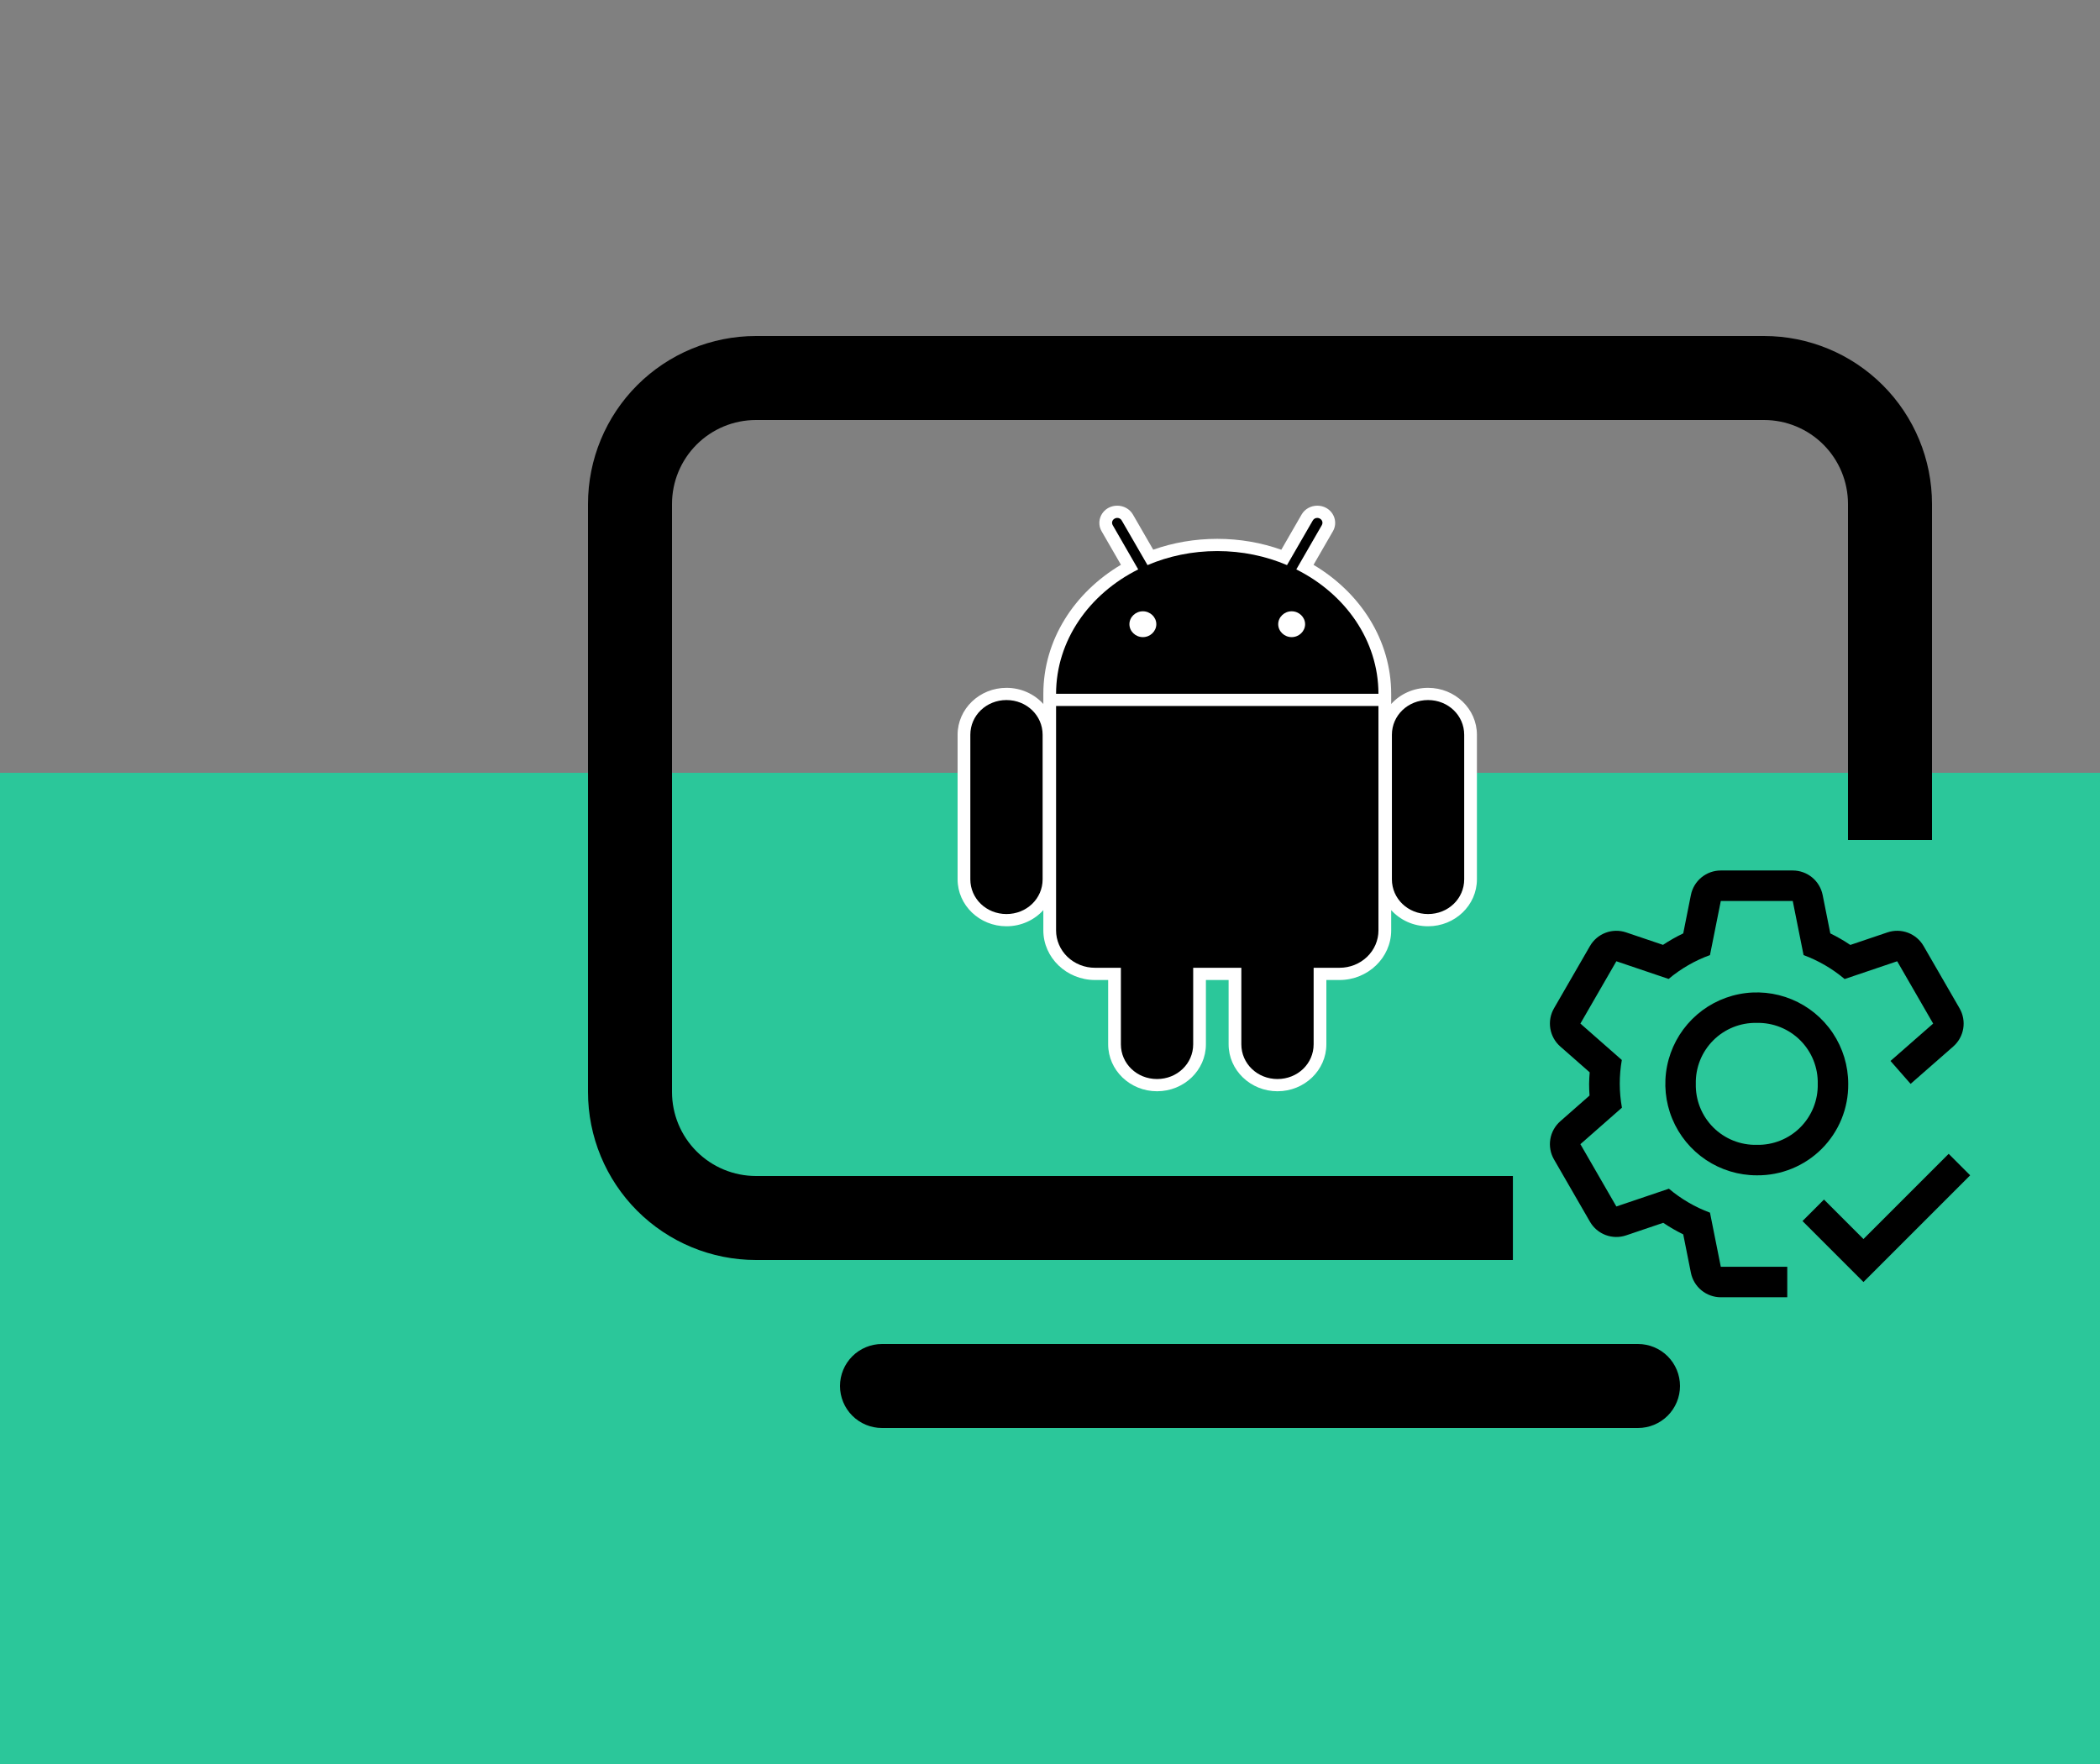
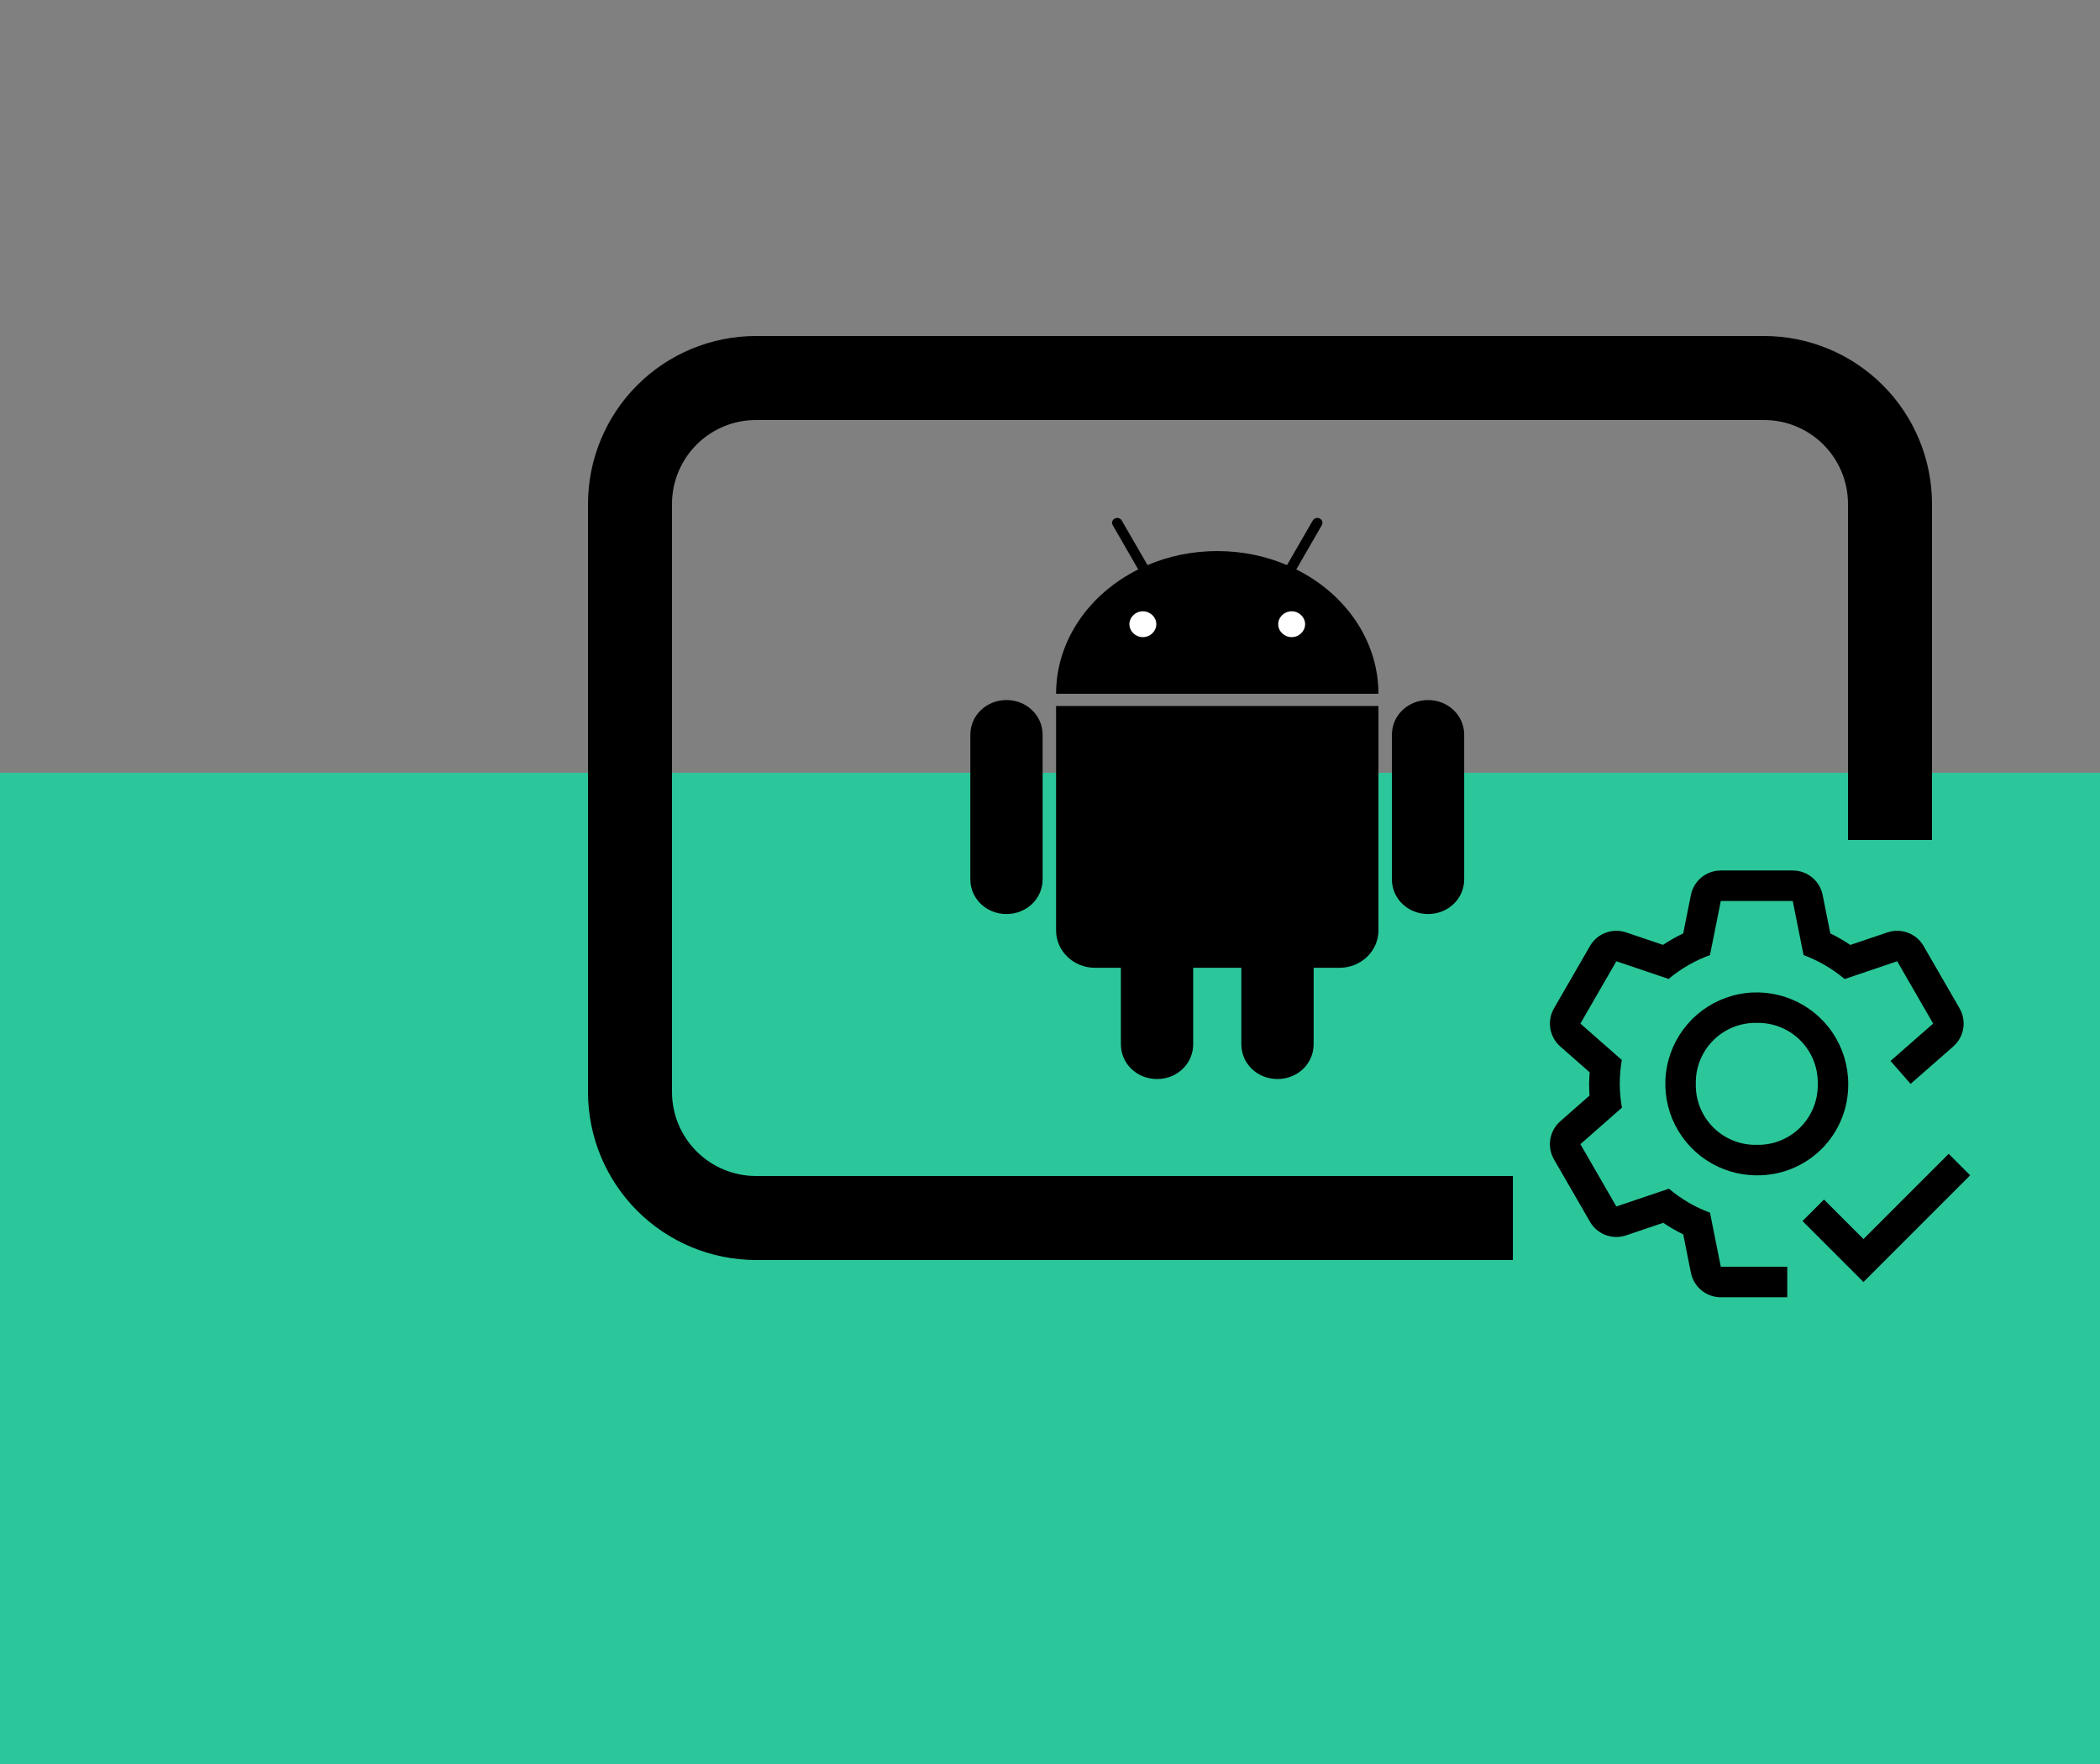
<svg xmlns="http://www.w3.org/2000/svg" width="250" height="210" viewBox="0 0 250 210" fill="none">
  <rect x="0" y="0" width="250" height="210" fill="#808080" stroke="none" />
  <rect y="92" width="250" height="118" fill="#2BC79A" />
  <path d="M70 60C70 54.696 72.107 49.609 75.858 45.858C79.609 42.107 84.696 40 90 40H210C215.304 40 220.391 42.107 224.142 45.858C227.893 49.609 230 54.696 230 60V130C230 135.304 227.893 140.391 224.142 144.142C220.391 147.893 215.304 150 210 150H90C84.696 150 79.609 147.893 75.858 144.142C72.107 140.391 70 135.304 70 130V60ZM90 50C87.348 50 84.804 51.054 82.929 52.929C81.054 54.804 80 57.348 80 60V130C80 132.652 81.054 135.196 82.929 137.071C84.804 138.946 87.348 140 90 140H210C212.652 140 215.196 138.946 217.071 137.071C218.946 135.196 220 132.652 220 130V60C220 57.348 218.946 54.804 217.071 52.929C215.196 51.054 212.652 50 210 50H90Z" fill="black" />
-   <path d="M100 165C100 163.674 100.527 162.402 101.464 161.464C102.402 160.527 103.674 160 105 160H195C196.326 160 197.598 160.527 198.536 161.464C199.473 162.402 200 163.674 200 165C200 166.326 199.473 167.598 198.536 168.536C197.598 169.473 196.326 170 195 170H105C103.674 170 102.402 169.473 101.464 168.536C100.527 167.598 100 166.326 100 165Z" fill="black" />
  <rect width="58.065" height="58.065" transform="translate(180.108 100)" fill="#2BC79A" />
  <path d="M209.14 139.919C206.987 139.919 204.882 139.281 203.091 138.085C201.301 136.888 199.905 135.188 199.081 133.199C198.257 131.209 198.042 129.02 198.462 126.908C198.882 124.797 199.919 122.857 201.441 121.334C202.964 119.811 204.904 118.775 207.016 118.354C209.128 117.934 211.317 118.15 213.306 118.974C215.295 119.798 216.996 121.193 218.192 122.984C219.388 124.774 220.027 126.879 220.027 129.032C220.042 130.466 219.771 131.889 219.23 133.217C218.688 134.545 217.887 135.751 216.873 136.765C215.859 137.779 214.652 138.581 213.324 139.122C211.997 139.664 210.574 139.935 209.14 139.919V139.919ZM209.14 121.774C208.181 121.752 207.227 121.925 206.337 122.282C205.446 122.639 204.637 123.173 203.959 123.852C203.281 124.53 202.747 125.339 202.39 126.229C202.033 127.12 201.86 128.073 201.882 129.032C201.86 129.991 202.033 130.945 202.39 131.836C202.747 132.726 203.281 133.535 203.959 134.213C204.637 134.892 205.446 135.425 206.337 135.782C207.227 136.139 208.181 136.312 209.14 136.29C210.099 136.312 211.052 136.139 211.943 135.782C212.833 135.425 213.642 134.892 214.321 134.213C214.999 133.535 215.533 132.726 215.89 131.836C216.247 130.945 216.42 129.991 216.398 129.032C216.42 128.073 216.247 127.12 215.89 126.229C215.533 125.339 214.999 124.53 214.321 123.852C213.642 123.173 212.833 122.639 211.943 122.282C211.052 121.925 210.099 121.752 209.14 121.774V121.774Z" fill="black" />
  <path d="M233.282 120.04L229 112.622C228.58 111.895 227.922 111.335 227.136 111.039C226.351 110.744 225.487 110.73 224.692 111L220.275 112.493C219.514 111.981 218.719 111.521 217.895 111.118L216.982 106.547C216.818 105.724 216.373 104.983 215.724 104.451C215.075 103.919 214.261 103.629 213.422 103.629H204.858C204.018 103.629 203.205 103.919 202.556 104.451C201.907 104.983 201.462 105.724 201.297 106.547L200.385 111.118C199.551 111.517 198.747 111.973 197.977 112.484L193.586 111C192.791 110.731 191.928 110.745 191.144 111.041C190.359 111.337 189.701 111.895 189.282 112.622L184.999 120.04C184.58 120.766 184.425 121.615 184.561 122.443C184.697 123.271 185.115 124.026 185.745 124.58L189.249 127.659C189.218 128.116 189.18 128.57 189.18 129.032C189.18 129.501 189.198 129.963 189.231 130.422L185.747 133.485C185.117 134.039 184.697 134.794 184.561 135.621C184.424 136.449 184.579 137.298 184.998 138.025L189.28 145.443C189.699 146.17 190.357 146.73 191.143 147.026C191.929 147.322 192.793 147.337 193.588 147.067L198.004 145.572C198.765 146.085 199.56 146.545 200.385 146.949L201.297 151.518C201.462 152.341 201.907 153.081 202.556 153.613C203.205 154.145 204.018 154.436 204.858 154.436H212.769V150.807H204.858L203.569 144.365C201.787 143.703 200.133 142.738 198.679 141.513L192.424 143.628L188.142 136.211L193.087 131.865C192.748 129.988 192.744 128.067 193.074 126.189L188.142 121.854L192.424 114.436L198.643 116.541C200.107 115.314 201.774 114.352 203.569 113.7L204.858 107.258H213.422L214.71 113.7C216.492 114.362 218.147 115.327 219.6 116.552L225.855 114.436L230.137 121.854L225.06 126.303L227.452 129.032L232.533 124.58C233.163 124.026 233.582 123.271 233.719 122.444C233.855 121.616 233.701 120.766 233.282 120.04V120.04Z" fill="black" />
  <path d="M221.841 147.504L217.142 142.804L214.583 145.363L221.841 152.621L234.543 139.919L231.985 137.361L221.841 147.504Z" fill="black" />
-   <path d="M132.985 60.2C132.63 60.202 132.281 60.289 131.97 60.453C130.949 60.996 130.574 62.257 131.14 63.237L133.446 67.236C127.889 70.537 124.207 76.176 124.207 82.612V83.808C123.14 82.629 121.572 81.885 119.819 81.885C116.607 81.885 114 84.388 114 87.472V104.683C114 107.767 116.608 110.27 119.819 110.27C121.572 110.27 123.14 109.526 124.207 108.347V110.758C124.207 114.008 126.977 116.668 130.362 116.668H131.924V124.324C131.924 127.408 134.531 129.912 137.743 129.912C140.954 129.912 143.561 127.408 143.561 124.324V116.668H146.263V124.324C146.263 127.408 148.871 129.912 152.082 129.912C155.293 129.912 157.9 127.408 157.9 124.324V116.668H159.462C162.847 116.668 165.617 114.008 165.617 110.758V108.347C166.684 109.526 168.253 110.27 170.006 110.27C173.217 110.27 175.824 107.767 175.824 104.683V87.472C175.824 84.388 173.217 81.885 170.006 81.885C168.253 81.885 166.684 82.629 165.617 83.808V82.815V82.758C165.617 82.697 165.617 82.649 165.617 82.612C165.617 76.177 161.926 70.544 156.372 67.243L158.685 63.237C159.25 62.257 158.876 60.996 157.854 60.453C157.543 60.289 157.194 60.202 156.84 60.2C156.085 60.193 155.345 60.574 154.955 61.25L152.536 65.445C150.172 64.608 147.599 64.148 144.912 64.148C142.228 64.148 139.651 64.603 137.288 65.439L134.87 61.25C134.479 60.574 133.739 60.193 132.985 60.2Z" fill="white" />
-   <path d="M119.819 83.34C117.423 83.34 115.516 85.171 115.516 87.472V104.683C115.516 106.984 117.423 108.815 119.819 108.815C122.215 108.815 124.122 106.984 124.122 104.683V87.472C124.122 85.171 122.215 83.34 119.819 83.34V83.34ZM170.006 83.34C167.609 83.34 165.703 85.171 165.703 87.472V104.683C165.703 106.984 167.609 108.815 170.006 108.815C172.402 108.815 174.309 106.984 174.309 104.683V87.472C174.309 85.171 172.402 83.34 170.006 83.34V83.34Z" fill="black" />
+   <path d="M119.819 83.34C117.423 83.34 115.516 85.171 115.516 87.472V104.683C115.516 106.984 117.423 108.815 119.819 108.815C122.215 108.815 124.122 106.984 124.122 104.683V87.472C124.122 85.171 122.215 83.34 119.819 83.34V83.34ZM170.006 83.34C167.609 83.34 165.703 85.171 165.703 87.472V104.683C165.703 106.984 167.609 108.815 170.006 108.815C172.402 108.815 174.309 106.984 174.309 104.683V87.472C174.309 85.171 172.402 83.34 170.006 83.34V83.34" fill="black" />
  <path d="M137.743 102.981C135.346 102.981 133.439 104.812 133.439 107.113V124.324C133.439 126.625 135.346 128.456 137.743 128.456C140.139 128.456 142.046 126.625 142.046 124.324V107.113C142.046 104.812 140.139 102.981 137.743 102.981ZM152.082 102.981C149.685 102.981 147.779 104.812 147.779 107.113V124.324C147.779 126.625 149.685 128.456 152.082 128.456C154.478 128.456 156.385 126.625 156.385 124.324V107.113C156.385 104.812 154.478 102.981 152.082 102.981Z" fill="black" />
  <path d="M132.998 61.655C132.896 61.656 132.796 61.682 132.708 61.731C132.401 61.894 132.3 62.233 132.471 62.528L135.502 67.787C129.67 70.701 125.731 76.238 125.723 82.593H164.101C164.093 76.238 160.154 70.7 154.322 67.787L157.354 62.528C157.524 62.233 157.423 61.894 157.116 61.731C157.028 61.682 156.928 61.656 156.826 61.655C156.608 61.653 156.402 61.757 156.286 61.959L153.215 67.274C150.703 66.204 147.885 65.603 144.912 65.603C141.939 65.603 139.121 66.204 136.609 67.274L133.538 61.959C133.486 61.865 133.408 61.788 133.313 61.734C133.217 61.681 133.109 61.653 132.998 61.655H132.998ZM125.723 84.049V110.758C125.722 111.343 125.841 111.923 126.074 112.464C126.306 113.005 126.648 113.497 127.079 113.911C127.51 114.324 128.022 114.652 128.585 114.876C129.149 115.099 129.753 115.214 130.362 115.212H159.462C160.072 115.214 160.676 115.099 161.239 114.876C161.803 114.652 162.315 114.324 162.746 113.91C163.177 113.497 163.518 113.005 163.751 112.464C163.984 111.923 164.103 111.343 164.101 110.758V84.049H125.723V84.049Z" fill="black" />
  <path d="M136.056 72.773C135.18 72.773 134.454 73.469 134.454 74.31C134.454 75.151 135.18 75.848 136.056 75.848C136.932 75.848 137.657 75.151 137.657 74.31C137.657 73.469 136.932 72.773 136.056 72.773ZM153.769 72.773C152.892 72.773 152.167 73.469 152.167 74.31C152.167 75.151 152.892 75.848 153.769 75.848C154.645 75.848 155.37 75.151 155.37 74.31C155.37 73.469 154.645 72.773 153.769 72.773Z" fill="white" />
</svg>